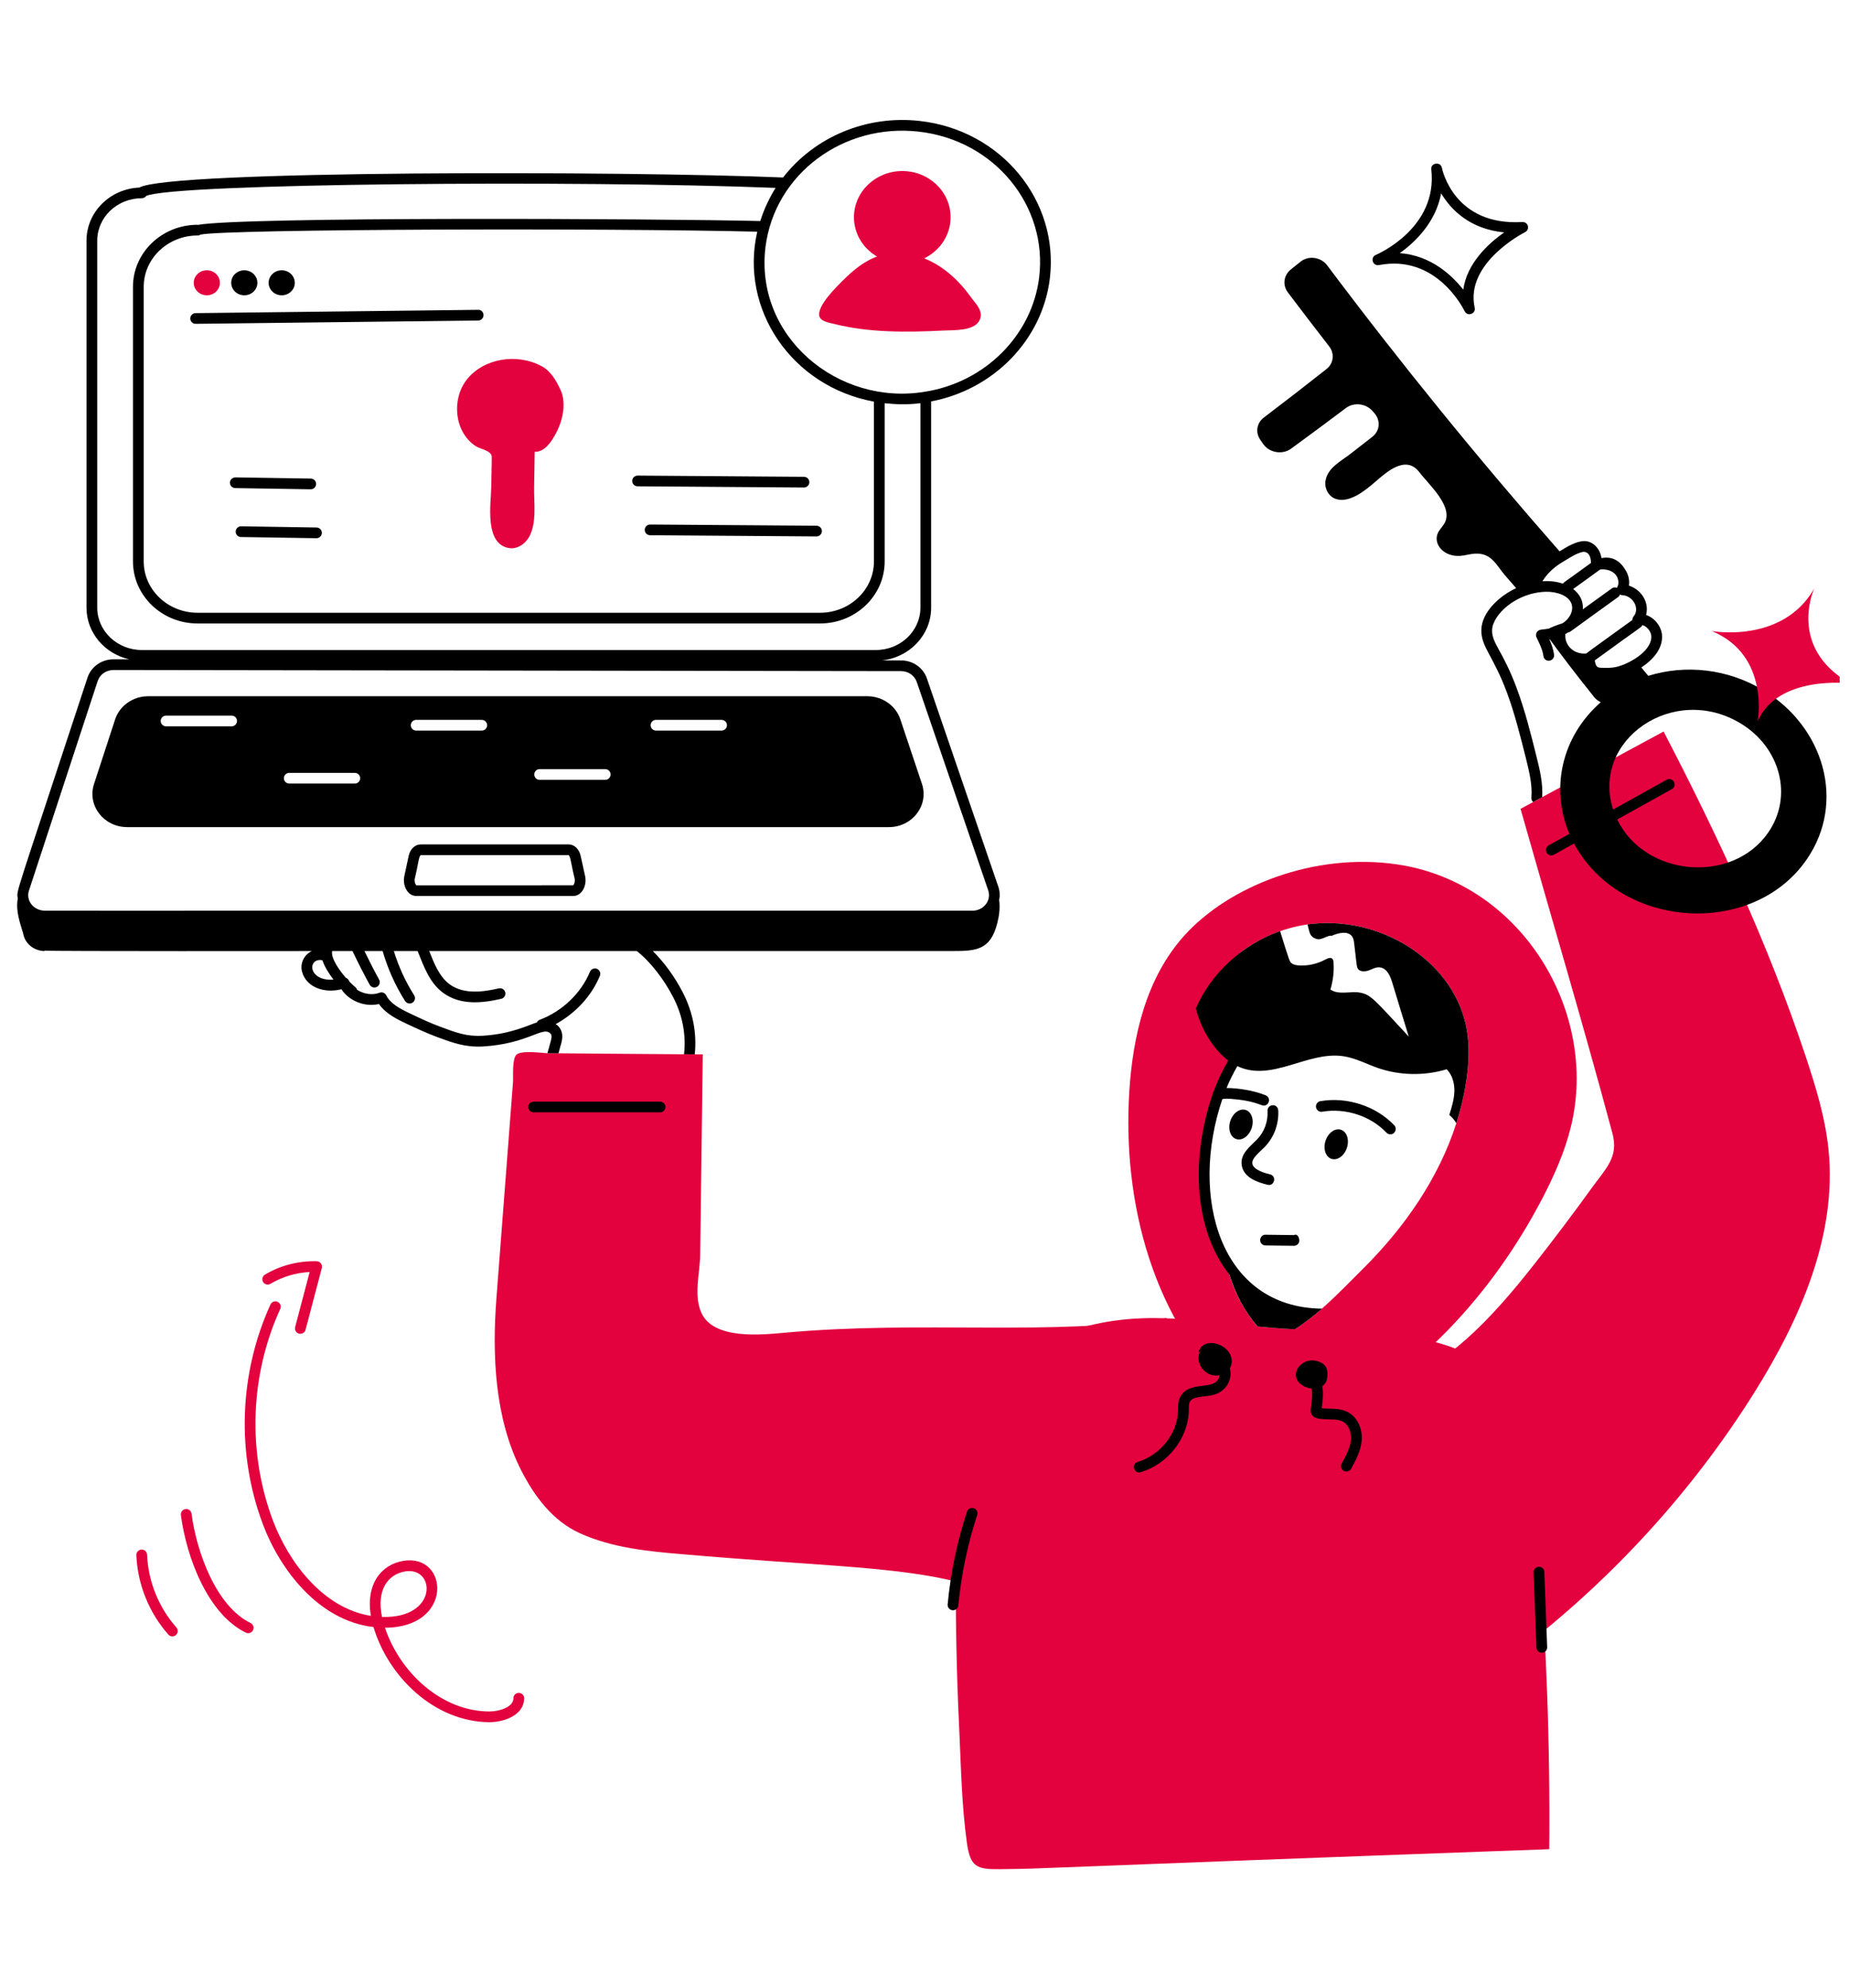
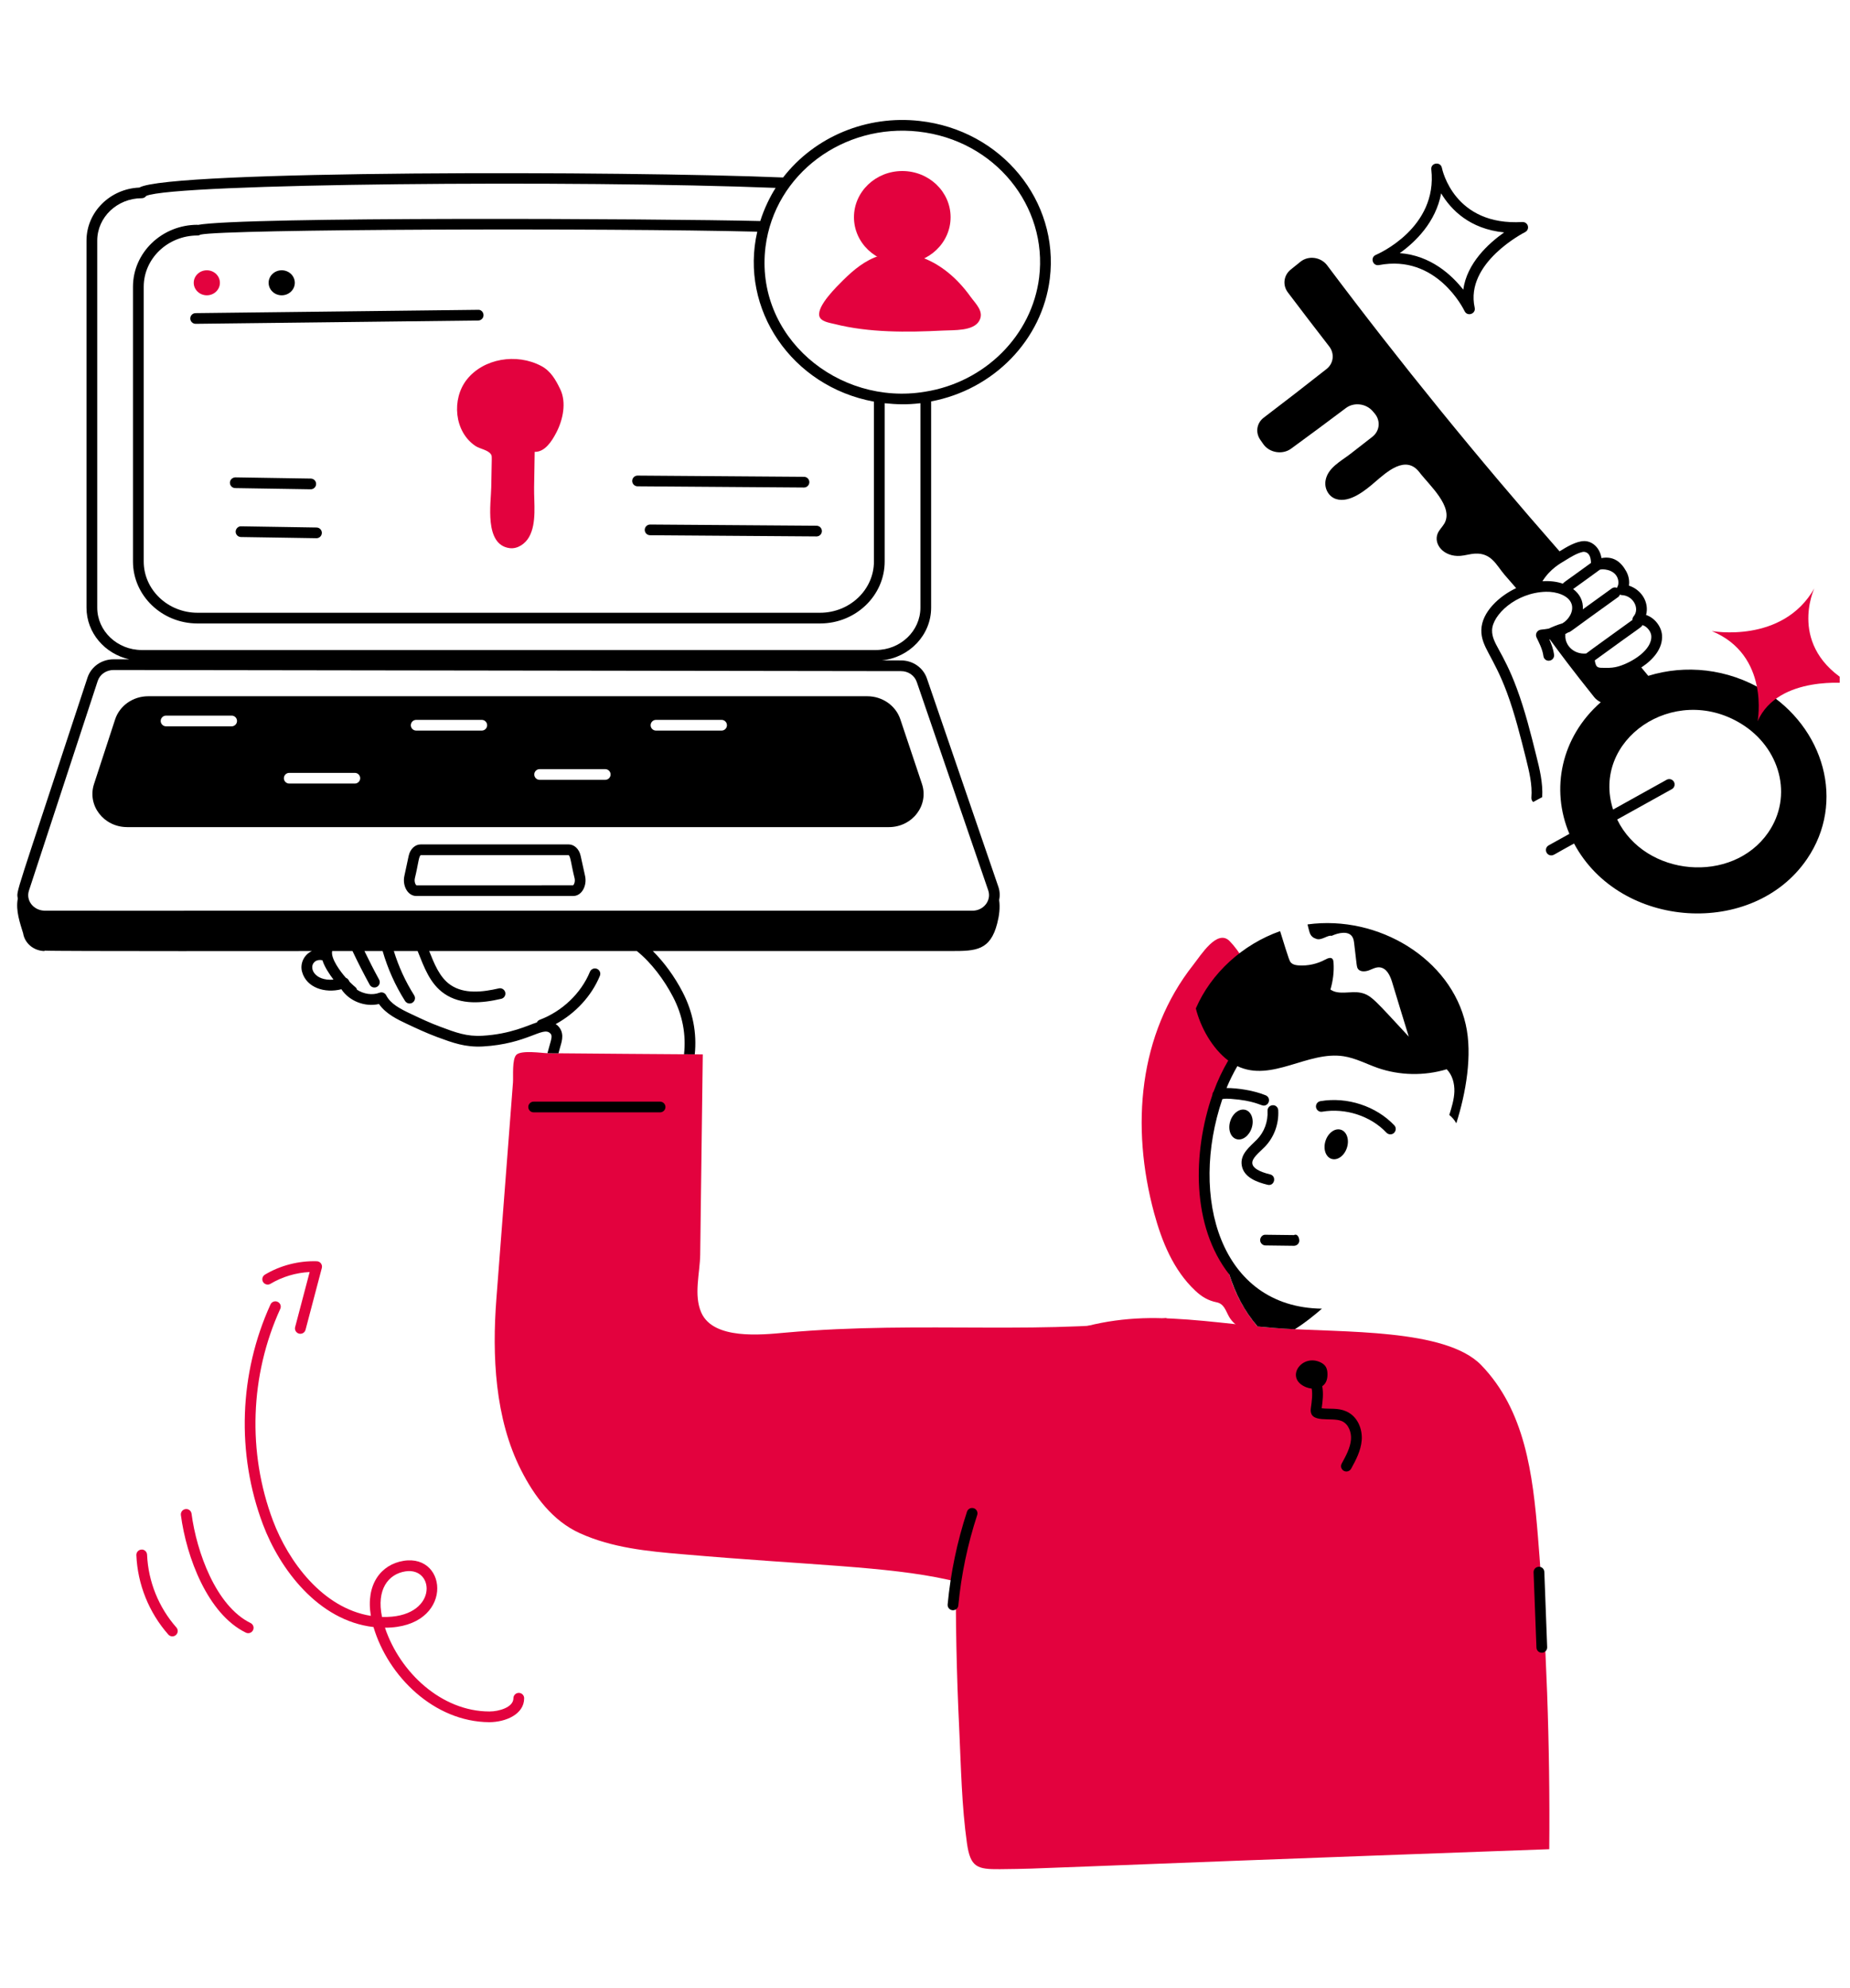
<svg xmlns="http://www.w3.org/2000/svg" width="108" height="116" viewBox="0 0 108 116" fill="none">
  <g clip-path="url(#clip0_2160_2101)">
    <path d="M73.611 77.626C72.905 77.802 72.103 77.451 71.747 76.819C71.551 76.471 71.461 76.076 71.032 75.986C70.539 75.89 70.155 75.661 69.783 75.311C68.499 74.107 67.827 72.437 67.375 70.775C66.002 65.705 66.473 60.33 69.666 56.289C70.105 55.731 71.066 54.174 71.785 54.911C72.943 56.098 74.017 58.714 73.34 60.33C73.076 60.963 72.638 61.508 72.257 62.083C70.427 64.828 69.875 68.393 70.853 71.542C71.095 72.325 71.35 73.116 71.605 73.895L71.609 73.899C71.68 74.115 71.751 74.332 71.822 74.549C72.194 75.686 72.804 76.744 73.611 77.627L73.611 77.626Z" fill="#E3023E" />
    <path d="M90.443 107.893C57.911 109.073 61.676 109.018 58.372 109.059C57.047 109.071 56.65 108.955 56.449 107.547C56.14 105.356 56.102 103.082 55.998 100.875C55.843 97.672 55.776 94.461 55.806 91.254C55.831 88.468 55.751 85.373 56.8 82.749C58.539 78.413 63.25 76.851 67.513 76.906C69.958 76.937 72.504 77.359 74.736 77.505C78.406 77.757 84.395 77.507 86.468 79.646C89.028 82.29 89.484 85.998 89.782 89.651C90.276 95.715 90.497 101.804 90.443 107.893V107.893Z" fill="#E3023E" />
    <path d="M68.166 76.889C67.802 76.952 66.85 78.616 65.14 81.362C64.271 82.754 62.92 84.294 62.54 85.881C61.963 88.268 61.721 91.5 58.762 92.408C57.654 92.745 56.463 92.416 55.33 92.166C51.787 91.382 47.276 91.329 39.848 90.684C37.788 90.509 35.748 90.313 33.855 89.459C32.262 88.739 31.188 87.289 30.427 85.79C28.881 82.762 28.726 79.063 28.977 75.794C29.538 68.44 29.272 71.987 29.947 63.153C29.972 62.807 29.884 61.808 30.143 61.545C30.435 61.254 31.672 61.45 31.957 61.45C32.025 61.458 40.985 61.52 41.027 61.52C40.908 70.341 40.907 71.176 40.877 73.182C40.864 74.29 40.484 75.548 40.94 76.585C41.646 78.184 44.459 77.88 45.846 77.755C53.859 77.029 61.453 77.982 68.166 76.889H68.166Z" fill="#E3023E" />
-     <path d="M102.443 81.204C98.861 86.927 94.213 92.041 88.779 96.231L80.499 81.1C84.349 79.967 87.141 76.843 89.565 73.766C90.71 72.312 91.826 70.834 92.909 69.334C93.745 68.168 94.505 67.522 94.133 66.135C92.436 59.8 90.555 53.503 88.766 47.193C89.018 47.057 97.075 42.705 97.117 42.682C100.294 48.776 103.211 55.061 105.381 61.541C105.987 63.357 106.555 65.194 106.748 67.089C107.245 72.05 105.118 76.922 102.443 81.204Z" fill="#E3023E" />
-     <path d="M81.557 50.433C76.716 49.723 71.744 51.706 69.151 54.573C66.911 57.047 66.13 60.437 65.925 63.707C65.523 70.183 67.308 77.077 72.186 81.595C73.586 82.895 75.191 83.915 77.085 83.02C82.596 80.402 87.083 75.583 90.034 69.933C90.731 68.592 91.35 67.201 91.706 65.743C93.343 59.094 88.876 51.51 81.557 50.433H81.557ZM85.018 65.539C83.994 68.73 82.013 71.595 79.597 73.999C78.265 75.317 76.286 77.488 74.468 78.105C72.775 78.676 71.166 75.04 70.543 73.711C69.528 71.546 68.938 69.196 68.847 66.826C68.792 65.448 68.897 64.069 69.022 62.703C69.15 61.306 69.281 60.106 69.812 58.838C70.864 56.401 73.305 54.38 76.332 53.936C80.491 53.367 84.71 55.965 85.565 59.767C85.976 61.542 85.571 63.796 85.018 65.539Z" fill="#E3023E" />
    <path d="M28.678 28.432C28.663 29.359 28.257 31.779 29.746 31.981C30.215 32.045 30.667 31.726 30.89 31.327C31.343 30.515 31.166 29.344 31.18 28.441C31.191 27.749 31.203 27.057 31.214 26.364C31.808 26.381 32.212 25.749 32.477 25.24C32.867 24.492 33.081 23.48 32.703 22.703C32.443 22.167 32.154 21.649 31.602 21.356C30.151 20.587 28.224 20.916 27.251 22.147C26.358 23.277 26.504 25.196 27.769 26.029C28.014 26.189 28.502 26.255 28.662 26.51C28.733 26.622 28.71 26.547 28.678 28.433L28.678 28.432Z" fill="#E3023E" />
    <path d="M52.674 15.368C54.232 15.368 55.494 14.162 55.494 12.674C55.494 11.186 54.232 9.979 52.674 9.979C51.116 9.979 49.853 11.186 49.853 12.674C49.853 14.162 51.116 15.368 52.674 15.368Z" fill="#E3023E" />
    <path d="M57.155 18.739C57.487 18.188 56.955 17.725 56.662 17.317C55.016 15.02 52.879 14.438 51.338 14.921C50.513 15.18 49.833 15.742 49.231 16.339C48.835 16.733 47.71 17.829 47.827 18.423C47.895 18.769 48.435 18.834 48.723 18.906C50.729 19.414 52.94 19.393 55.056 19.287C55.695 19.255 56.803 19.322 57.155 18.739L57.155 18.739Z" fill="#E3023E" />
    <path d="M28.552 100.483C25.349 100.456 22.663 97.821 21.804 94.932C18.583 94.56 16.333 91.552 15.351 88.947C13.792 84.815 13.953 80.136 15.791 76.11C15.863 75.953 16.049 75.884 16.206 75.956C16.364 76.027 16.433 76.212 16.361 76.369C14.592 80.245 14.437 84.749 15.937 88.728C16.831 91.098 18.827 93.827 21.651 94.28C21.339 92.445 22.245 91.28 23.558 91.069C26.208 90.642 26.496 94.97 22.473 94.97C23.346 97.579 25.776 99.858 28.577 99.858C29.127 99.858 29.974 99.616 29.972 99.087C29.972 98.914 30.111 98.774 30.285 98.773H30.286C30.459 98.773 30.599 98.912 30.599 99.084C30.603 100.028 29.511 100.483 28.552 100.483L28.552 100.483ZM22.301 94.342C25.587 94.446 25.438 91.4 23.658 91.685C22.663 91.846 21.967 92.743 22.301 94.342Z" fill="#E3023E" />
    <path d="M17.454 77.811C17.287 77.767 17.186 77.596 17.23 77.429L18.077 74.218C17.27 74.258 16.47 74.497 15.789 74.906C15.64 74.995 15.448 74.947 15.358 74.799C15.269 74.652 15.317 74.46 15.465 74.371C16.361 73.833 17.441 73.556 18.494 73.589C18.698 73.596 18.838 73.789 18.788 73.981L17.837 77.588C17.792 77.757 17.62 77.854 17.454 77.811L17.454 77.811Z" fill="#E3023E" />
    <path d="M12.075 17.23C12.496 17.23 12.838 16.903 12.838 16.5C12.838 16.097 12.496 15.77 12.075 15.77C11.653 15.77 11.31 16.097 11.31 16.5C11.31 16.903 11.653 17.23 12.075 17.23Z" fill="#E3023E" />
    <path d="M73.998 69.128C74.406 69.228 74.545 68.618 74.146 68.521C73.502 68.364 73.154 68.155 73.111 67.9C73.058 67.585 73.493 67.265 73.83 66.921C74.376 66.363 74.665 65.583 74.622 64.781C74.613 64.609 74.467 64.469 74.293 64.486C74.12 64.496 73.987 64.642 73.996 64.815C74.03 65.442 73.806 66.051 73.381 66.485C72.969 66.906 72.379 67.331 72.493 68.004C72.613 68.712 73.409 68.984 73.997 69.127L73.998 69.128Z" fill="black" />
    <path d="M76.332 53.936C76.34 53.986 76.353 54.032 76.365 54.077C76.461 54.407 76.453 54.661 76.862 54.786C77.164 54.877 77.519 54.54 77.74 54.602C78.129 54.427 78.689 54.298 78.931 54.636C79.015 54.752 79.036 54.894 79.053 55.035C79.209 56.31 79.192 56.416 79.282 56.539C79.412 56.709 79.688 56.697 79.901 56.622C80.102 56.547 80.307 56.426 80.528 56.439C80.946 56.472 81.151 56.918 81.264 57.284C81.59 58.355 81.912 59.421 82.242 60.483C80.278 58.372 80.054 58.057 79.45 57.926C78.861 57.797 78.158 58.084 77.669 57.734C77.82 57.222 77.887 56.689 77.849 56.156C77.836 55.904 77.711 55.798 77.364 55.989C76.896 56.243 76.348 56.364 75.809 56.327C75.663 56.314 75.508 56.293 75.4 56.197C75.284 56.106 75.278 56.091 74.731 54.328C72.541 55.102 70.702 56.776 69.811 58.838C70.085 59.94 70.772 61.177 71.702 61.878C71.362 62.46 71.075 63.068 70.848 63.69C70.801 63.745 70.778 63.815 70.776 63.887C69.621 67.261 69.548 71.542 71.766 74.364C72.131 75.478 72.596 76.434 73.415 77.394C74.112 77.46 74.802 77.521 75.588 77.556C76.111 77.236 76.712 76.757 77.172 76.356C71.21 76.28 69.422 69.825 71.359 64.128C71.51 64.096 71.688 64.103 71.85 64.114C73.215 64.21 73.6 64.508 73.769 64.508C74.11 64.508 74.205 64.038 73.889 63.907C73.197 63.623 72.252 63.48 71.602 63.482C71.783 63.046 71.995 62.618 72.235 62.205C74.245 63.163 76.346 61.301 78.442 61.629C79.136 61.737 79.763 62.075 80.424 62.308C81.707 62.754 83.149 62.783 84.457 62.387C84.791 62.729 84.917 63.216 84.904 63.687C84.888 64.153 84.746 64.607 84.608 65.053C84.779 65.191 84.913 65.353 85.017 65.54C85.571 63.797 85.975 61.543 85.565 59.767C84.709 55.964 80.489 53.368 76.332 53.936L76.332 53.936Z" fill="black" />
    <path d="M72.699 64.755C72.349 64.661 71.952 64.968 71.813 65.44C71.674 65.913 71.845 66.373 72.195 66.467C72.545 66.562 72.942 66.256 73.081 65.783C73.221 65.31 73.05 64.85 72.699 64.755Z" fill="black" />
    <path d="M77.755 67.622C78.105 67.716 78.502 67.41 78.641 66.937C78.78 66.464 78.609 66.004 78.259 65.91C77.909 65.815 77.512 66.121 77.373 66.594C77.234 67.067 77.404 67.527 77.755 67.622Z" fill="black" />
    <path d="M77.084 64.248C76.913 64.277 76.799 64.439 76.828 64.609C76.857 64.779 77.022 64.897 77.189 64.864C78.547 64.633 80.019 65.112 80.939 66.087C81.001 66.152 81.084 66.184 81.168 66.184C81.442 66.184 81.583 65.856 81.396 65.658C80.335 64.536 78.641 63.982 77.084 64.248Z" fill="black" />
    <path d="M56.848 88C56.684 87.946 56.506 88.036 56.452 88.199C55.875 89.957 55.495 91.778 55.322 93.611C55.306 93.782 55.432 93.935 55.605 93.951C55.787 93.966 55.931 93.834 55.946 93.669C56.115 91.882 56.486 90.107 57.048 88.394C57.102 88.23 57.012 88.053 56.848 87.999L56.848 88Z" fill="black" />
    <path d="M89.83 91.415C89.657 91.421 89.522 91.566 89.528 91.739L89.695 96.131C89.701 96.299 89.84 96.431 90.008 96.431C90.012 96.431 90.016 96.431 90.02 96.431C90.193 96.424 90.328 96.28 90.321 96.107L90.155 91.715C90.148 91.543 90.011 91.407 89.83 91.415V91.415Z" fill="black" />
    <path d="M33.897 49.934C33.809 49.535 33.526 49.268 33.194 49.268H24.561C24.227 49.268 23.944 49.538 23.857 49.939L23.605 51.116C23.486 51.666 23.79 52.279 24.309 52.279H33.454C33.978 52.279 34.278 51.661 34.156 51.11L33.897 49.934L33.897 49.934ZM33.454 51.654L24.314 51.655C24.272 51.639 24.17 51.469 24.218 51.247C24.425 50.398 24.443 49.952 24.566 49.893L33.188 49.892C33.309 49.936 33.345 50.454 33.544 51.245C33.593 51.468 33.492 51.639 33.454 51.654H33.454Z" fill="black" />
    <path d="M7.421 48.259H51.892C53.264 48.259 54.24 46.983 53.821 45.734L52.56 41.968C52.292 41.167 51.512 40.623 50.631 40.623H8.651C7.765 40.623 6.981 41.173 6.718 41.982L5.488 45.747C5.081 46.993 6.055 48.258 7.421 48.258V48.259ZM38.296 42.002H42.125C42.298 42.002 42.438 42.142 42.438 42.315C42.438 42.487 42.298 42.627 42.125 42.627H38.296C38.123 42.627 37.983 42.487 37.983 42.315C37.983 42.142 38.123 42.002 38.296 42.002ZM31.503 44.876H35.332C35.505 44.876 35.645 45.016 35.645 45.188C35.645 45.361 35.505 45.501 35.332 45.501H31.503C31.33 45.501 31.19 45.361 31.19 45.188C31.19 45.016 31.33 44.876 31.503 44.876ZM24.297 42.002H28.125C28.298 42.002 28.439 42.142 28.439 42.315C28.439 42.487 28.298 42.627 28.125 42.627H24.297C24.124 42.627 23.983 42.487 23.983 42.315C23.983 42.142 24.124 42.002 24.297 42.002ZM16.886 45.094H20.714C20.887 45.094 21.028 45.234 21.028 45.406C21.028 45.578 20.887 45.718 20.714 45.718H16.886C16.713 45.718 16.572 45.578 16.572 45.406C16.572 45.234 16.713 45.094 16.886 45.094ZM9.695 41.753H13.523C13.696 41.753 13.837 41.893 13.837 42.066C13.837 42.238 13.696 42.378 13.523 42.378H9.695C9.522 42.378 9.381 42.238 9.381 42.066C9.381 41.893 9.522 41.753 9.695 41.753Z" fill="black" />
    <path d="M78.589 82.346C78.097 82.129 77.616 82.227 77.158 82.166C77.215 81.751 77.27 81.305 77.19 80.88C77.422 80.721 77.495 80.474 77.496 80.192C77.499 79.811 77.362 79.622 77.1 79.493C75.988 78.948 74.966 80.422 76.25 80.939C76.352 80.98 76.463 81.006 76.575 81.017C76.634 81.358 76.582 81.756 76.525 82.161C76.397 83.111 77.738 82.654 78.335 82.917C78.746 83.098 78.9 83.599 78.868 83.987C78.829 84.476 78.573 84.944 78.325 85.396C78.21 85.606 78.365 85.858 78.6 85.858C78.711 85.858 78.819 85.799 78.876 85.695C79.142 85.209 79.443 84.659 79.494 84.038C79.544 83.416 79.284 82.652 78.589 82.346H78.589Z" fill="black" />
-     <path d="M70.42 78.406C70.19 78.483 69.998 78.681 69.978 78.913L70.094 78.789C69.669 79.471 70.362 80.419 71.198 80.237C71.041 81.236 69.484 80.474 68.917 81.473C68.769 81.734 68.775 82.005 68.772 82.298C68.744 83.633 67.753 84.895 66.416 85.299C66.025 85.417 66.192 86.017 66.597 85.897C68.187 85.417 69.365 83.909 69.399 82.311C69.404 81.769 69.368 81.573 70.287 81.473C70.558 81.444 70.865 81.412 71.144 81.267C71.645 81.009 71.954 80.426 71.794 79.835C71.967 79.556 71.933 79.209 71.773 78.946C71.515 78.521 70.885 78.249 70.42 78.406H70.42Z" fill="black" />
    <path d="M73.876 72.667C73.888 72.667 73.738 72.666 75.536 72.688C75.707 72.688 75.856 72.55 75.85 72.379C75.841 72.143 75.697 71.969 75.54 72.063L73.884 72.043C73.72 72.024 73.569 72.179 73.566 72.351C73.564 72.524 73.703 72.665 73.876 72.667H73.876Z" fill="black" />
    <path d="M38.534 64.277H31.153C30.98 64.277 30.84 64.417 30.84 64.589C30.84 64.761 30.98 64.901 31.153 64.901H38.534C38.707 64.901 38.848 64.761 38.848 64.589C38.848 64.417 38.707 64.277 38.534 64.277Z" fill="black" />
    <path d="M102.956 40.281C100.849 39.004 98.382 38.763 96.223 39.433C96.075 39.257 96.042 39.215 95.818 38.945C96.491 38.5 97.089 37.848 97.024 37.043C97.024 37.042 97.024 37.041 97.024 37.041C96.978 36.531 96.58 36.041 96.096 35.882C96.29 35.144 95.826 34.408 95.094 34.169C95.135 33.9 95.084 33.608 94.943 33.346C94.621 32.754 94.166 32.437 93.492 32.563C93.389 31.925 92.931 31.57 92.49 31.57C92.018 31.57 91.441 31.923 91.044 32.169C86.256 26.717 81.73 21.149 77.477 15.481C77.108 14.992 76.384 14.894 75.915 15.274C75.723 15.43 75.531 15.584 75.338 15.739C74.936 16.071 74.864 16.643 75.186 17.065C75.978 18.114 76.779 19.16 77.589 20.203C77.922 20.625 77.859 21.203 77.438 21.533C76.23 22.486 75.009 23.43 73.777 24.367C73.365 24.679 73.277 25.227 73.568 25.652C73.626 25.736 73.685 25.82 73.743 25.904C74.097 26.419 74.862 26.548 75.368 26.181C76.445 25.396 77.513 24.605 78.572 23.808C79.038 23.456 79.743 23.539 80.132 23.987C80.169 24.031 80.207 24.074 80.244 24.117C80.608 24.541 80.553 25.14 80.121 25.482C79.702 25.809 79.281 26.137 78.863 26.461C78.283 26.913 77.504 27.291 77.382 28.048C77.308 28.484 77.549 28.98 78.009 29.12C78.794 29.361 79.714 28.608 80.276 28.12C80.939 27.555 82.064 26.505 82.868 27.561C83.439 28.31 84.874 29.562 84.323 30.54C84.205 30.741 84.02 30.913 83.929 31.126C83.668 31.759 84.29 32.505 85.257 32.432C85.546 32.408 85.825 32.317 86.113 32.301C87.077 32.255 87.355 32.981 87.84 33.544C88.064 33.801 88.288 34.059 88.511 34.316C87.528 34.773 86.497 35.716 86.478 36.76C86.465 37.751 87.16 38.233 87.971 40.404C88.439 41.67 88.765 42.991 89.087 44.269C89.27 45.015 89.463 45.781 89.4 46.539C89.392 46.639 89.434 46.731 89.504 46.793L90.031 46.51C90.081 45.677 89.876 44.848 89.692 44.119C89.371 42.824 89.036 41.487 88.556 40.188C87.732 37.959 87.09 37.547 87.105 36.769C87.124 35.884 88.49 34.574 90.248 34.528C90.854 34.512 91.582 34.734 91.749 35.249C91.75 35.252 91.75 35.254 91.751 35.256C91.878 35.674 91.591 36.143 91.214 36.369C90.931 36.446 90.546 36.611 90.414 36.677C90.368 36.686 90.041 36.735 89.952 36.739C89.727 36.767 89.607 37.005 89.701 37.193C89.83 37.469 90.046 37.858 90.102 38.28C90.123 38.451 90.282 38.576 90.453 38.547C90.625 38.526 90.746 38.368 90.725 38.197C90.679 37.872 90.57 37.576 90.449 37.306C90.455 37.304 90.461 37.303 90.467 37.302C90.471 37.303 90.474 37.305 90.478 37.306C91.09 38.139 91.785 39.075 93.066 40.675C93.169 40.802 93.301 40.901 93.449 40.972C91.128 43.013 90.513 46.042 91.618 48.652L90.41 49.323C90.129 49.479 90.239 49.909 90.562 49.909C90.711 49.909 90.729 49.846 91.89 49.216C94.576 54.239 102.351 54.72 105.486 50.126C107.758 46.809 106.501 42.436 102.956 40.281L102.956 40.281ZM96.399 37.095C96.463 37.915 95.283 38.645 94.488 38.88C94.248 38.949 94.01 38.977 93.696 38.967C93.319 38.958 93.171 39.014 93.1 38.531C95.923 36.471 95.808 36.624 95.881 36.471C96.152 36.547 96.376 36.844 96.4 37.094L96.399 37.095ZM95.369 35.962C95.317 36.022 95.296 36.097 95.298 36.172C94.669 36.628 92.68 38.055 92.602 38.128C91.896 38.198 91.344 37.665 91.382 37.054C91.383 37.034 91.382 37.013 91.379 36.993C91.51 36.922 91.438 36.966 91.543 36.901C91.695 36.875 91.532 36.934 94.464 34.836C94.516 34.799 94.547 34.746 94.568 34.691C94.603 34.705 94.636 34.721 94.674 34.722C95.335 34.742 95.753 35.508 95.368 35.962L95.369 35.962ZM94.392 33.642C94.502 33.847 94.511 34.087 94.414 34.253C94.405 34.267 94.406 34.285 94.401 34.3C94.303 34.259 94.189 34.263 94.097 34.33L92.404 35.552C92.436 35.063 92.226 34.663 91.838 34.368C92.412 33.952 93.302 33.315 93.394 33.241C93.53 33.187 94.154 33.205 94.392 33.642H94.392ZM92.403 32.202C92.52 32.182 92.676 32.231 92.77 32.377C92.844 32.489 92.874 32.653 92.88 32.844C91.267 34.02 91.306 33.956 91.24 34.056C90.904 33.941 90.509 33.882 90.043 33.915C90.502 33.181 91.102 32.867 91.364 32.706C91.707 32.494 92.062 32.274 92.402 32.202H92.403ZM103.221 48.582C101.132 51.595 96.044 51.173 94.408 47.816L97.601 46.043C97.752 45.959 97.806 45.769 97.722 45.618C97.638 45.467 97.447 45.413 97.295 45.497L94.169 47.234C92.867 43.188 97.697 39.82 101.634 42.22C103.933 43.623 104.696 46.458 103.221 48.581L103.221 48.582Z" fill="black" />
    <path d="M53.687 7.057C50.6 6.708 47.562 7.973 45.715 10.356C36.53 9.971 9.852 9.929 8.136 10.944C6.422 11.015 5.05 12.375 5.05 14.036V35.456C5.05 36.923 6.12 38.152 7.55 38.469L6.63 38.468C5.929 38.468 5.317 38.899 5.107 39.541C0.784 52.704 0.963 51.907 1.038 52.434C0.904 53.138 1.174 53.869 1.351 54.457C1.441 55.027 1.954 55.479 2.601 55.49V55.465C2.99 55.508 18.162 55.49 18.205 55.49C17.716 55.722 17.508 56.254 17.634 56.702C17.895 57.64 18.979 57.964 19.929 57.718C20.38 58.405 21.3 58.772 22.123 58.58C22.529 59.163 23.218 59.488 23.741 59.734C24.305 60 24.886 60.271 25.521 60.508C26.437 60.846 27.156 61.112 28.184 61.058C30.787 60.909 31.677 59.872 32.113 60.283C32.295 60.446 32.166 60.654 31.958 61.45C32.002 61.455 32.56 61.458 32.602 61.458L32.715 61.046C32.816 60.713 32.966 60.213 32.535 59.821C32.506 59.795 32.47 59.776 32.437 59.754C33.593 59.126 34.533 58.116 35.02 56.936C35.086 56.776 35.01 56.594 34.849 56.528C34.69 56.463 34.507 56.538 34.44 56.698C33.922 57.955 32.825 59.003 31.508 59.501C31.431 59.53 31.374 59.587 31.34 59.655C30.828 59.816 29.827 60.338 28.151 60.433C27.252 60.483 26.617 60.25 25.71 59.909C25.129 59.696 24.56 59.429 24.009 59.167C23.357 58.863 22.797 58.568 22.546 58.072C22.47 57.926 22.303 57.864 22.153 57.922C21.733 58.084 21.223 57.995 20.842 57.747C20.794 57.591 20.754 57.631 20.415 57.293C20.351 57.177 20.313 57.096 20.191 57.05C19.892 56.712 19.295 55.929 19.391 55.49H20.573C20.575 55.49 20.577 55.491 20.579 55.492C20.894 56.154 21.23 56.814 21.581 57.455C21.666 57.609 21.859 57.66 22.006 57.579C22.159 57.496 22.214 57.306 22.131 57.155C21.833 56.611 21.548 56.052 21.276 55.49H22.337C22.635 56.515 23.07 57.496 23.648 58.406C23.708 58.499 23.81 58.551 23.914 58.551C24.158 58.551 24.311 58.28 24.178 58.071C23.665 57.263 23.271 56.395 22.991 55.489H24.38C24.757 56.428 25.099 57.407 25.948 57.984C26.917 58.644 28.125 58.539 29.261 58.277C29.43 58.239 29.535 58.071 29.496 57.903C29.456 57.734 29.286 57.629 29.12 57.669C28.176 57.886 27.103 58.015 26.302 57.468C25.655 57.028 25.342 56.203 25.055 55.489H37.178C38.025 56.167 38.779 57.181 39.289 58.163C39.865 59.267 40.054 60.396 39.933 61.511C40.142 61.515 40.351 61.515 40.56 61.515C40.684 60.28 40.46 59.058 39.845 57.875C39.377 56.975 38.773 56.149 38.111 55.489H55.566C56.962 55.489 57.814 55.458 58.217 53.873C58.332 53.432 58.392 52.962 58.329 52.518C58.381 52.264 58.371 51.999 58.283 51.743L54.112 39.587C53.898 38.957 53.291 38.533 52.603 38.533L51.477 38.532C53.094 38.366 54.358 37.05 54.358 35.456V23.421C58.013 22.732 60.845 19.828 61.286 16.264V16.264C61.844 11.731 58.471 7.591 53.687 7.057V7.057ZM19.47 57.157C18.324 57.253 17.984 56.405 18.395 56.097C18.512 56.012 18.679 55.989 18.823 56.029C18.947 56.417 19.224 56.834 19.47 57.157H19.47ZM53.519 39.789L57.69 51.947C57.892 52.533 57.426 53.136 56.77 53.136C-0.649 53.133 2.79 53.145 2.562 53.132C1.957 53.103 1.496 52.544 1.692 51.956C1.916 51.274 5.49 40.384 5.703 39.734C5.829 39.35 6.201 39.092 6.629 39.092L52.603 39.158C53.022 39.158 53.39 39.411 53.518 39.788L53.519 39.789ZM53.732 35.456C53.732 36.818 52.565 37.926 51.132 37.926H8.277C6.844 37.926 5.677 36.818 5.677 35.456V14.036C5.677 12.674 6.844 11.566 8.277 11.566C8.385 11.566 8.479 11.512 8.535 11.431C10.182 10.699 33.725 10.503 45.28 10.963C44.961 11.46 44.611 12.169 44.384 12.897C38.583 12.755 14.132 12.633 11.533 13.125V13.115C9.454 13.115 7.763 14.737 7.763 16.731V32.761C7.763 34.755 9.454 36.377 11.533 36.377H47.872C49.953 36.377 51.646 34.755 51.646 32.761V23.527C52.31 23.594 52.923 23.623 53.732 23.526V35.456ZM51.019 23.434V32.761C51.019 34.41 49.607 35.752 47.872 35.752H11.533C9.8 35.752 8.39 34.41 8.39 32.761V16.731C8.39 15.082 9.8 13.74 11.533 13.74C11.597 13.74 11.656 13.721 11.705 13.689C13.137 13.365 35.339 13.297 44.208 13.518C43.165 18.028 46.207 22.55 51.019 23.434H51.019ZM60.664 16.188C60.247 19.564 57.505 22.305 53.994 22.857C48.933 23.698 44.04 19.651 44.689 14.4C45.235 10.128 49.254 7.189 53.617 7.678C58.1 8.179 61.174 12.046 60.664 16.188Z" fill="black" />
    <path d="M80.5 15.467C83.857 14.82 85.435 18.018 85.501 18.155C85.662 18.489 86.169 18.313 86.09 17.953C85.509 15.33 88.996 13.562 89.031 13.544C89.322 13.399 89.234 12.948 88.872 12.953C84.908 13.192 84.203 9.932 84.175 9.792C84.098 9.409 83.511 9.491 83.556 9.887C83.943 13.288 80.466 14.81 80.318 14.873C79.978 15.019 80.128 15.534 80.5 15.467ZM84.132 11.282C84.703 12.233 85.795 13.362 87.809 13.56C86.899 14.202 85.632 15.355 85.424 16.902C84.744 16.039 83.519 14.902 81.717 14.77C82.634 14.113 83.815 12.968 84.132 11.282Z" fill="black" />
-     <path d="M14.262 17.23C14.684 17.23 15.026 16.903 15.026 16.5C15.026 16.097 14.684 15.77 14.262 15.77C13.84 15.77 13.498 16.097 13.498 16.5C13.498 16.903 13.84 17.23 14.262 17.23Z" fill="black" />
    <path d="M16.446 17.23C16.867 17.23 17.21 16.903 17.21 16.5C17.21 16.097 16.868 15.77 16.446 15.77C16.024 15.77 15.682 16.097 15.682 16.5C15.682 16.903 16.024 17.23 16.446 17.23Z" fill="black" />
    <path d="M27.91 18.077L11.418 18.27C11.245 18.272 11.106 18.413 11.108 18.586C11.111 18.757 11.251 18.894 11.422 18.894C11.472 18.894 27.869 18.702 27.917 18.701C28.09 18.699 28.229 18.558 28.227 18.385C28.225 18.212 28.085 18.062 27.91 18.077H27.91Z" fill="black" />
    <path d="M18.141 28.548C18.312 28.548 18.451 28.411 18.454 28.241C18.457 28.068 18.319 27.926 18.146 27.923L13.74 27.853C13.569 27.858 13.425 27.988 13.422 28.161C13.419 28.333 13.558 28.475 13.73 28.478L18.136 28.548H18.141Z" fill="black" />
    <path d="M18.48 30.778L14.075 30.708C13.917 30.697 13.76 30.843 13.757 31.016C13.754 31.188 13.893 31.33 14.066 31.333C14.94 31.347 18.518 31.403 18.475 31.403C18.646 31.403 18.786 31.266 18.789 31.095C18.792 30.923 18.653 30.781 18.48 30.778Z" fill="black" />
    <path d="M37.221 27.749C37.049 27.749 36.909 27.888 36.907 28.059C36.906 28.232 37.045 28.373 37.218 28.374C37.265 28.374 46.983 28.445 46.935 28.445C47.107 28.445 47.247 28.306 47.248 28.134C47.25 27.962 47.11 27.821 46.937 27.82L37.223 27.749H37.221Z" fill="black" />
    <path d="M37.952 30.605C37.78 30.605 37.64 30.743 37.639 30.915C37.637 31.087 37.777 31.228 37.95 31.229C37.996 31.23 47.714 31.299 47.667 31.299C47.839 31.299 47.979 31.161 47.98 30.989C47.982 30.816 47.842 30.676 47.669 30.674C47.62 30.674 37.772 30.603 37.952 30.605Z" fill="black" />
    <path d="M14.352 95.258C12.121 94.17 10.883 90.852 10.56 88.4C10.538 88.229 10.658 88.072 10.83 88.05C11.004 88.024 11.16 88.148 11.182 88.319C11.473 90.529 12.602 93.709 14.627 94.697C14.783 94.773 14.848 94.96 14.771 95.115C14.695 95.272 14.505 95.333 14.352 95.258Z" fill="#E3023E" />
    <path d="M9.826 95.37C8.695 94.088 8.033 92.442 7.96 90.738C7.953 90.565 8.087 90.42 8.26 90.412C8.43 90.397 8.579 90.539 8.586 90.711C8.653 92.274 9.261 93.782 10.297 94.957C10.412 95.087 10.399 95.284 10.269 95.398C10.139 95.512 9.941 95.499 9.826 95.37V95.37Z" fill="#E3023E" />
    <path d="M105.917 34.331C105.917 34.331 104.306 37.749 108.001 39.874C108.001 39.874 103.812 39.352 102.607 42.082C102.607 42.082 103.34 38.229 99.931 36.819C99.931 36.819 104.06 37.581 105.917 34.331Z" fill="#E3023E" />
  </g>
  <defs>
    <clipPath id="clip0_2160_2101">
      <rect width="107" height="116" fill="white" transform="translate(0.4)" />
    </clipPath>
  </defs>
</svg>